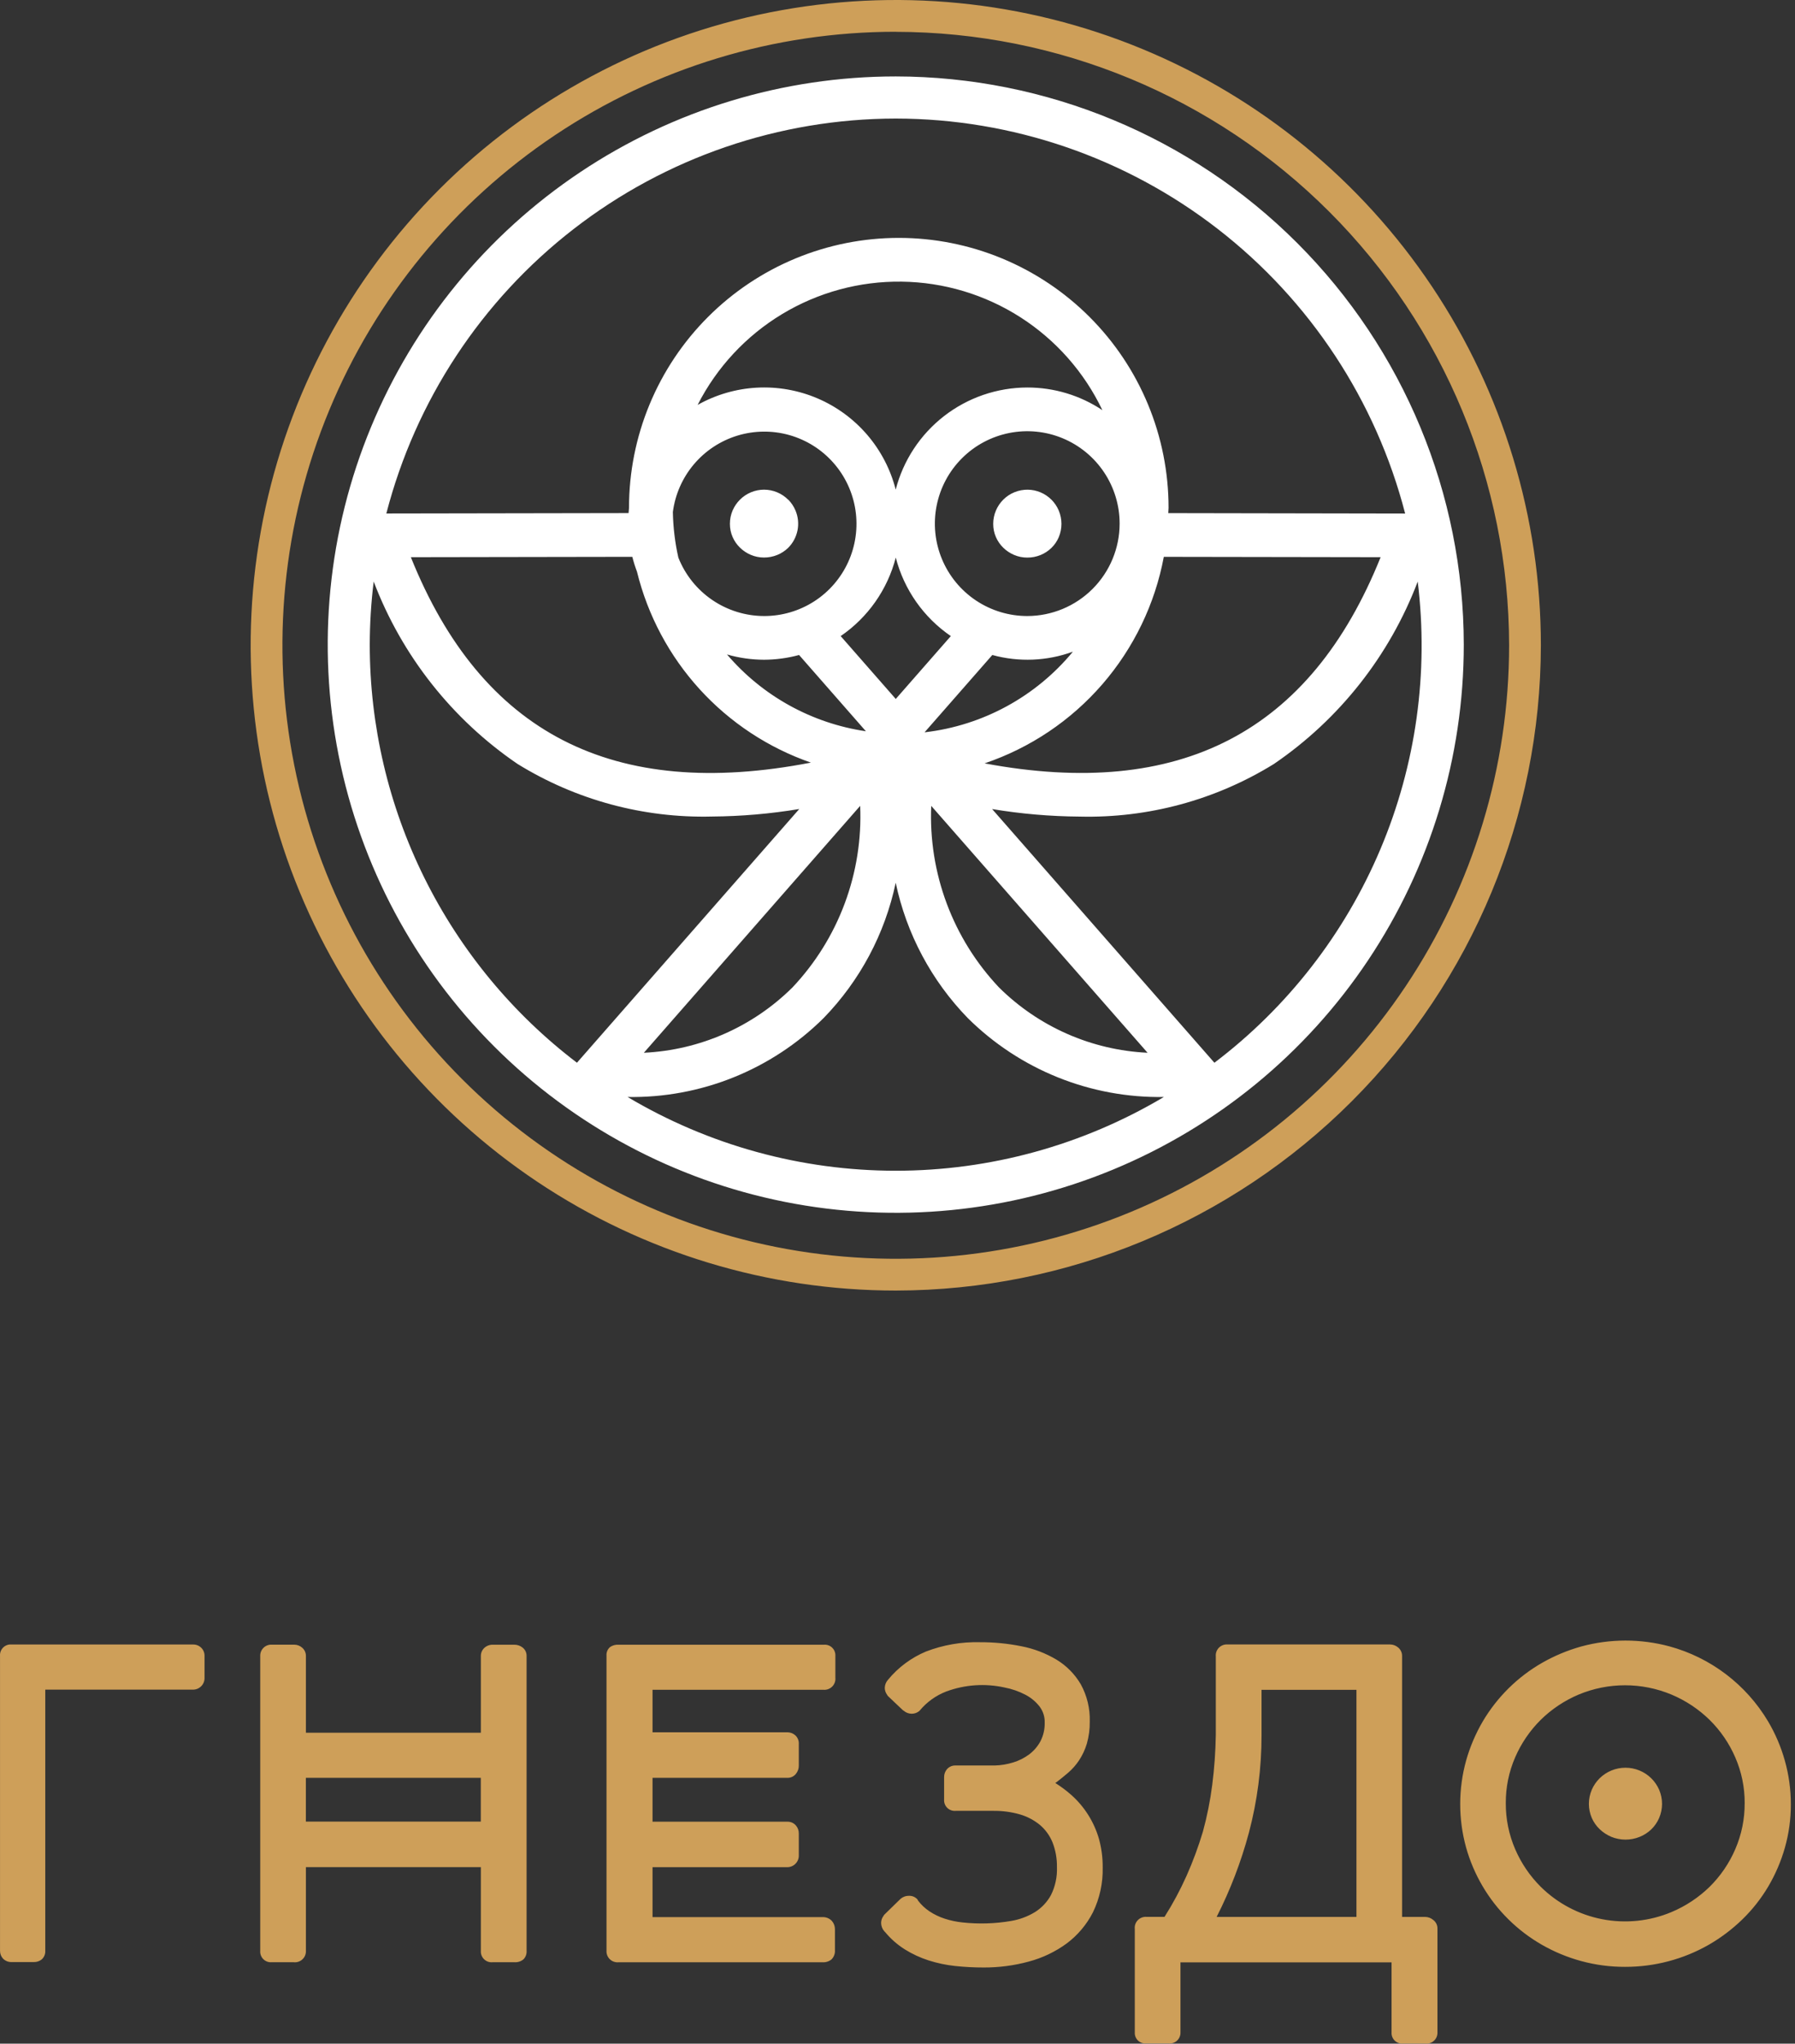
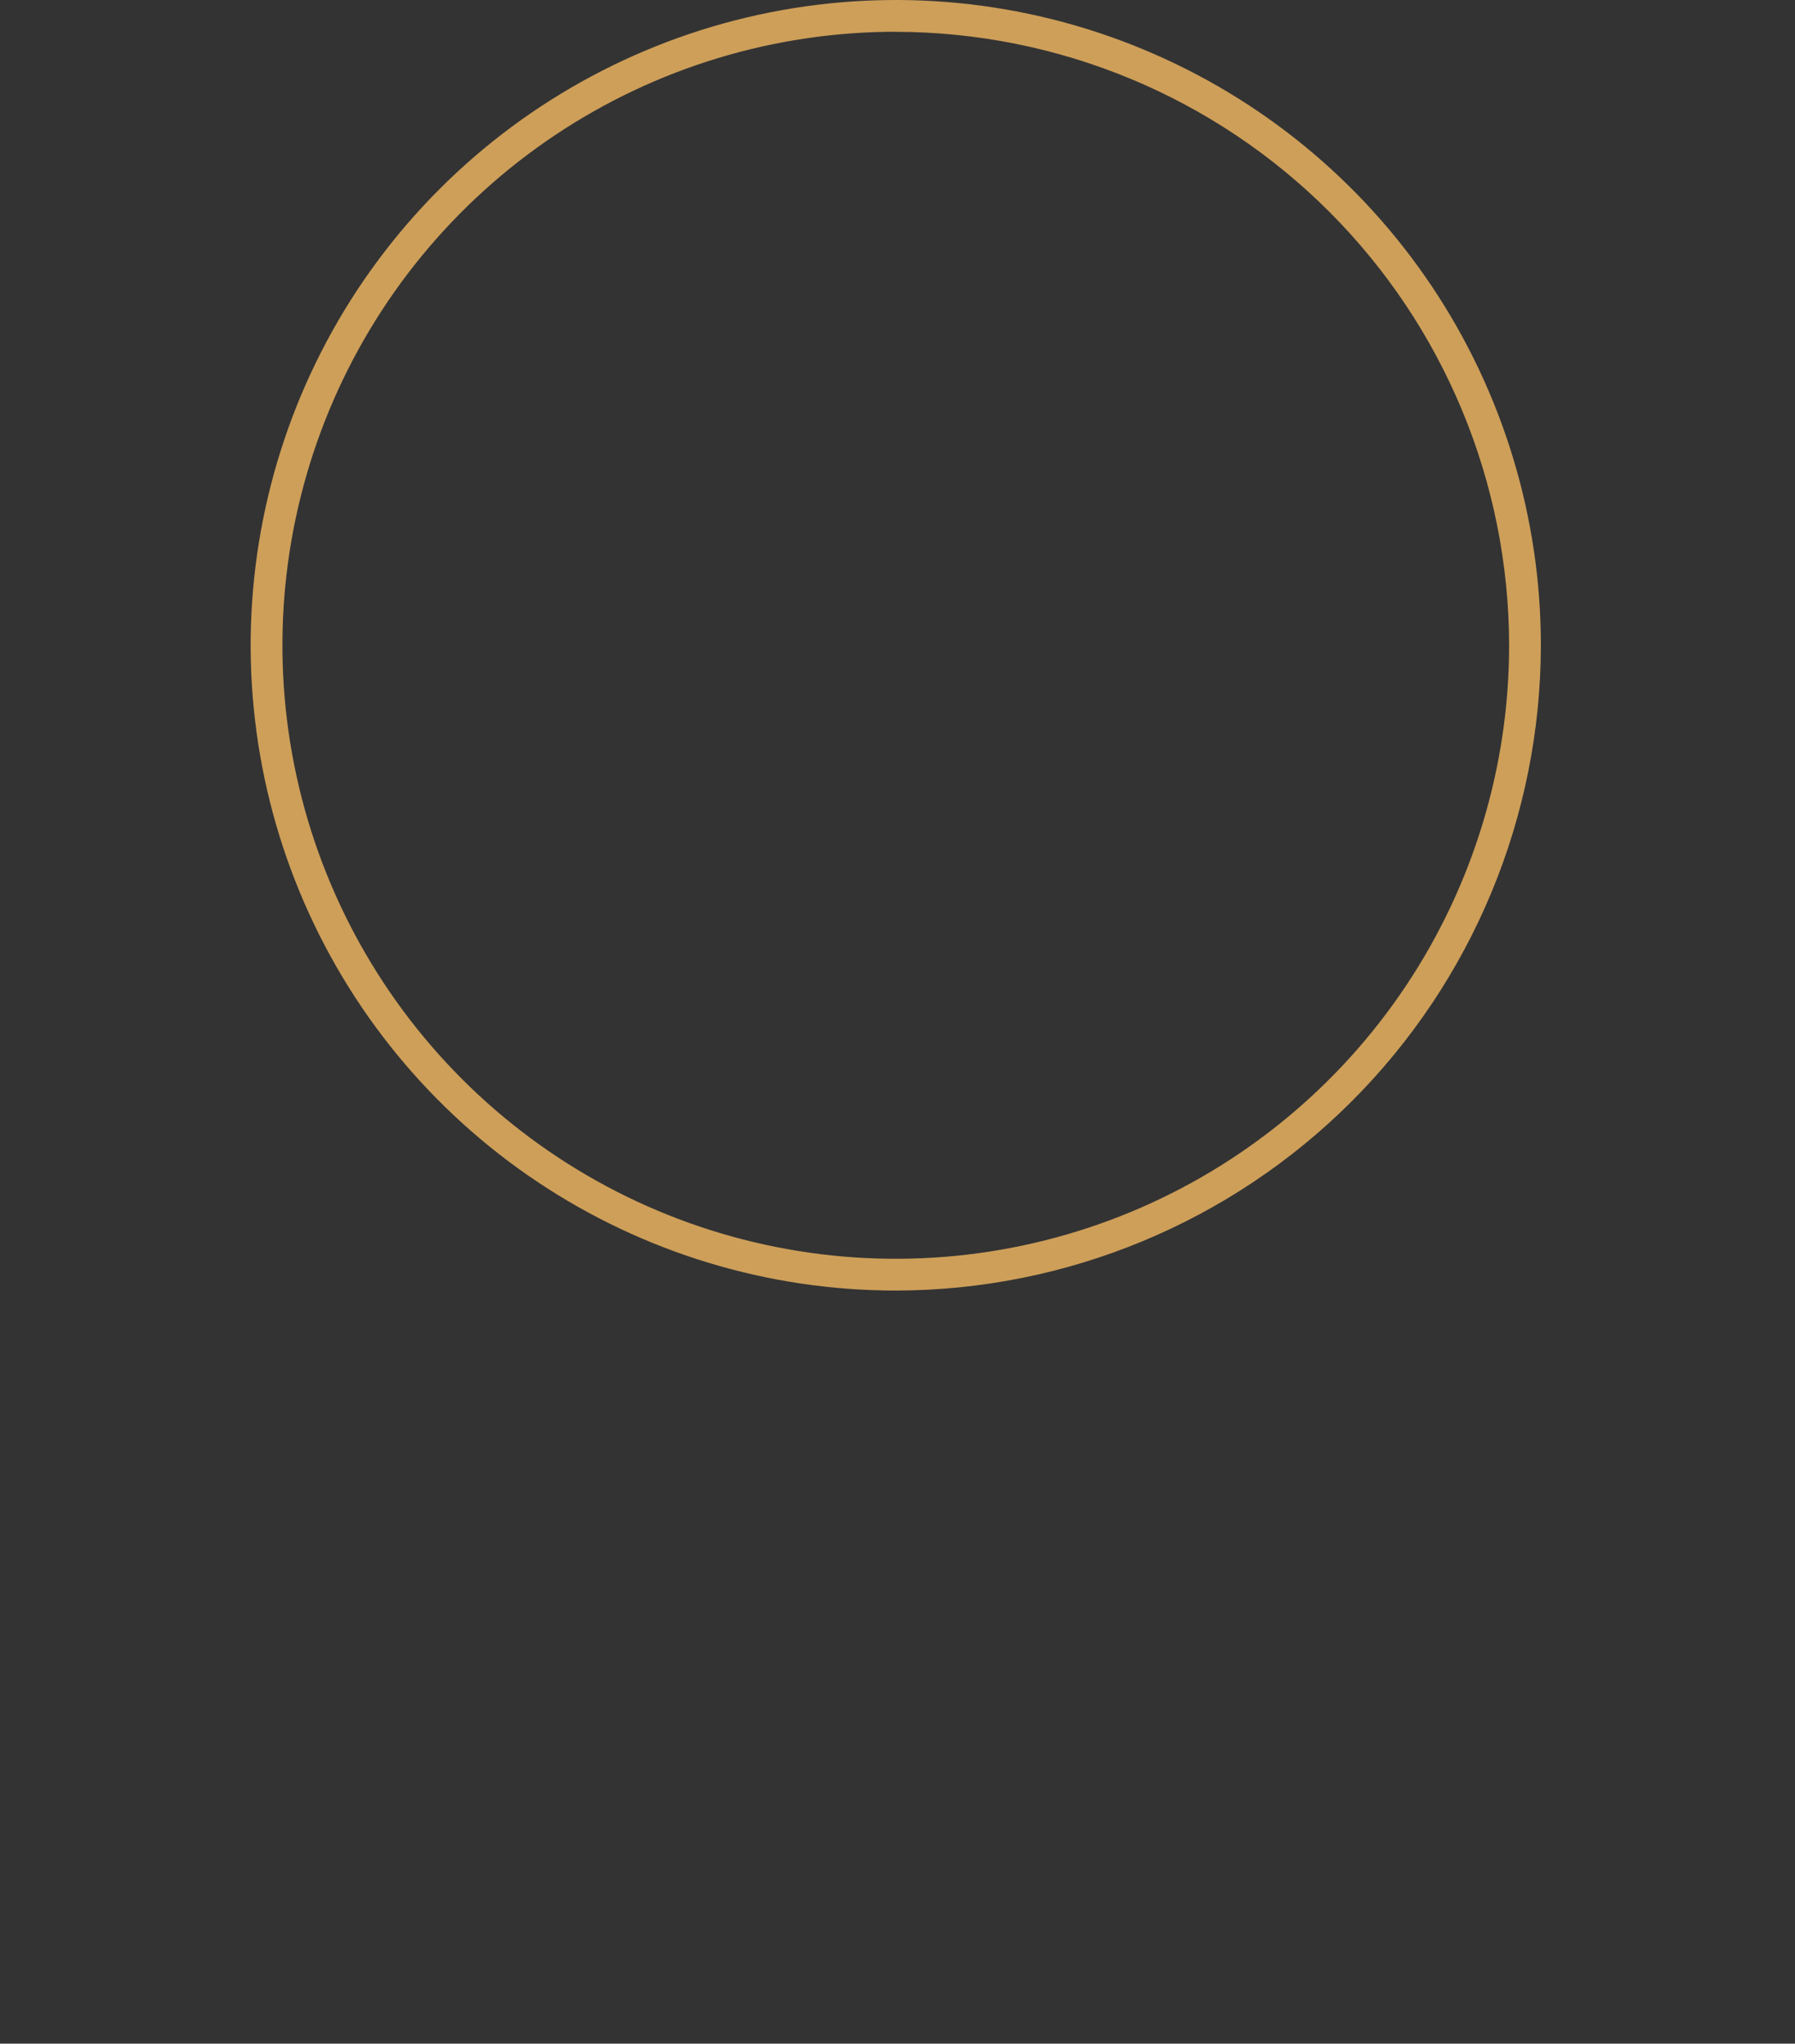
<svg xmlns="http://www.w3.org/2000/svg" width="123" height="140" viewBox="0 0 123 140" fill="none">
  <rect x="0" y="0" width="123" height="140" fill="#333333" stroke="none" />
-   <path fill-rule="evenodd" clip-rule="evenodd" d="M61.381 5.236C53.682 5.236 46.157 7.519 39.756 11.796C33.355 16.073 28.366 22.151 25.42 29.264C22.474 36.376 21.703 44.202 23.205 51.752C24.707 59.303 28.414 66.239 33.857 71.682C39.3 77.126 46.236 80.833 53.786 82.335C61.337 83.837 69.163 83.066 76.275 80.12C83.388 77.175 89.467 72.186 93.744 65.785C98.021 59.384 100.304 51.859 100.304 44.161C100.293 33.841 96.188 23.947 88.891 16.65C81.594 9.352 71.7 5.248 61.381 5.236ZM61.381 8.121C69.373 8.131 77.136 10.794 83.453 15.69C89.77 20.587 94.284 27.442 96.286 35.18L80.055 35.151C80.055 35.029 80.074 34.906 80.074 34.783C80.074 32.355 79.596 29.952 78.667 27.709C77.738 25.466 76.376 23.428 74.66 21.712C72.943 19.995 70.905 18.633 68.662 17.704C66.419 16.775 64.016 16.297 61.588 16.297C59.16 16.297 56.757 16.775 54.514 17.704C52.271 18.633 50.233 19.995 48.516 21.712C46.8 23.428 45.438 25.466 44.509 27.709C43.58 29.952 43.102 32.355 43.102 34.783C43.102 34.783 43.102 34.793 43.102 34.798C43.088 34.914 43.081 35.031 43.072 35.149L26.473 35.177C28.476 27.439 32.989 20.585 39.307 15.689C45.624 10.792 53.388 8.131 61.381 8.121ZM43.329 38.145C43.415 38.488 43.521 38.827 43.647 39.158C44.385 42.16 45.862 44.93 47.943 47.215C50.025 49.5 52.645 51.228 55.566 52.242C42.02 54.865 33.005 50.25 28.153 38.17L43.329 38.145ZM61.381 38.197C61.947 40.388 63.287 42.298 65.154 43.575L61.381 47.882L57.606 43.575C59.473 42.298 60.814 40.388 61.381 38.197ZM70.398 42.201C69.146 42.202 67.922 41.832 66.88 41.138C65.838 40.443 65.025 39.455 64.545 38.298C64.065 37.142 63.938 35.869 64.182 34.641C64.425 33.412 65.027 32.283 65.912 31.398C66.797 30.511 67.925 29.908 69.153 29.663C70.381 29.418 71.654 29.542 72.811 30.021C73.968 30.5 74.957 31.311 75.653 32.352C76.349 33.393 76.721 34.617 76.721 35.869C76.72 37.547 76.053 39.156 74.867 40.343C73.681 41.53 72.073 42.198 70.395 42.201H70.398ZM52.358 42.201C51.091 42.198 49.854 41.815 48.807 41.102C47.76 40.389 46.951 39.378 46.484 38.2C46.253 37.175 46.127 36.129 46.107 35.078C46.263 33.872 46.762 32.737 47.547 31.808C48.331 30.88 49.367 30.197 50.529 29.842C51.692 29.488 52.932 29.476 54.101 29.808C55.27 30.141 56.319 30.804 57.12 31.718C57.922 32.631 58.443 33.757 58.621 34.959C58.799 36.162 58.626 37.39 58.123 38.497C57.621 39.603 56.809 40.542 55.787 41.199C54.764 41.855 53.573 42.203 52.358 42.201ZM52.358 45.195C53.168 45.192 53.974 45.083 54.756 44.87L59.334 50.094C55.629 49.55 52.248 47.681 49.817 44.833C50.643 45.072 51.498 45.193 52.358 45.195ZM63.367 50.153L67.997 44.87C69.817 45.37 71.747 45.291 73.519 44.643C70.976 47.725 67.339 49.704 63.37 50.166L63.367 50.153ZM70.395 26.546C68.329 26.549 66.323 27.237 64.691 28.503C63.059 29.769 61.893 31.541 61.377 33.541C61.023 32.158 60.357 30.876 59.428 29.792C58.499 28.708 57.334 27.853 56.022 27.292C54.709 26.731 53.285 26.48 51.86 26.557C50.435 26.634 49.047 27.039 47.803 27.739C49.113 25.167 51.117 23.012 53.587 21.52C56.058 20.028 58.897 19.256 61.783 19.294C64.669 19.331 67.487 20.175 69.918 21.731C72.349 23.287 74.296 25.492 75.539 28.097C74.016 27.083 72.225 26.543 70.395 26.546ZM79.749 38.146L94.605 38.17C89.785 50.168 80.86 54.797 67.468 52.294C70.587 51.239 73.369 49.373 75.528 46.886C77.686 44.399 79.143 41.383 79.749 38.146ZM25.337 44.159C25.341 42.715 25.43 41.272 25.606 39.838C27.536 44.914 30.977 49.275 35.464 52.334C39.459 54.801 44.085 56.053 48.779 55.936C50.786 55.922 52.788 55.75 54.768 55.421L39.535 72.802C35.123 69.444 31.546 65.112 29.083 60.144C26.62 55.176 25.338 49.706 25.337 44.161V44.159ZM58.942 55.205C59.039 57.482 58.679 59.755 57.883 61.891C57.087 64.027 55.871 65.981 54.307 67.639C51.584 70.343 47.954 71.939 44.12 72.119L58.942 55.205ZM43.001 75.149C45.488 75.19 47.959 74.733 50.266 73.804C52.574 72.875 54.672 71.494 56.437 69.742C58.927 67.181 60.64 63.968 61.377 60.473C62.114 63.967 63.826 67.181 66.315 69.742C68.081 71.494 70.179 72.875 72.487 73.804C74.794 74.732 77.264 75.19 79.751 75.149C74.193 78.456 67.844 80.202 61.376 80.201C54.908 80.201 48.559 78.454 43.001 75.146V75.149ZM63.811 55.205L78.636 72.119C74.803 71.939 71.173 70.343 68.45 67.639C66.885 65.981 65.668 64.027 64.871 61.89C64.074 59.754 63.714 57.48 63.811 55.202V55.205ZM83.217 72.805L67.984 55.424C69.964 55.753 71.967 55.926 73.973 55.94C78.668 56.056 83.294 54.805 87.289 52.338C91.776 49.279 95.217 44.918 97.147 39.842C97.913 46.075 97.031 52.399 94.586 58.183C92.142 63.968 88.221 69.009 83.217 72.802V72.805ZM72.049 34.232C71.838 34.02 71.588 33.85 71.313 33.733C71.03 33.612 70.726 33.549 70.419 33.546C70.111 33.544 69.806 33.602 69.521 33.717C69.236 33.832 68.977 34.002 68.758 34.218C68.539 34.434 68.364 34.69 68.245 34.973C68.121 35.262 68.058 35.573 68.059 35.886C68.057 36.199 68.12 36.508 68.245 36.795C68.364 37.067 68.534 37.313 68.747 37.521C68.96 37.729 69.209 37.895 69.483 38.012C69.771 38.136 70.082 38.199 70.396 38.197C70.707 38.199 71.015 38.139 71.303 38.022C71.579 37.909 71.831 37.745 72.045 37.537C72.261 37.328 72.432 37.077 72.55 36.801C72.671 36.512 72.734 36.201 72.734 35.888C72.734 35.574 72.671 35.264 72.55 34.975C72.432 34.697 72.262 34.444 72.049 34.23V34.232ZM54.008 34.232C53.792 34.014 53.534 33.842 53.251 33.724C52.967 33.606 52.663 33.545 52.355 33.545C52.048 33.545 51.744 33.606 51.46 33.724C51.177 33.842 50.919 34.014 50.702 34.232C50.49 34.444 50.321 34.694 50.202 34.968C50.078 35.257 50.015 35.568 50.016 35.882C50.014 36.194 50.077 36.503 50.202 36.79C50.321 37.062 50.492 37.309 50.705 37.516C50.918 37.724 51.167 37.891 51.441 38.007C51.73 38.131 52.04 38.194 52.354 38.193C52.665 38.194 52.973 38.134 53.261 38.017C53.538 37.904 53.79 37.74 54.005 37.532C54.335 37.204 54.559 36.784 54.649 36.327C54.739 35.87 54.69 35.397 54.508 34.968C54.392 34.693 54.226 34.443 54.017 34.23L54.008 34.232Z" fill="white" />
  <path fill-rule="evenodd" clip-rule="evenodd" d="M61.381 88.409C52.638 88.409 44.092 85.816 36.822 80.959C29.553 76.102 23.887 69.198 20.542 61.121C17.196 53.043 16.32 44.155 18.026 35.581C19.732 27.006 23.942 19.129 30.124 12.947C36.306 6.765 44.182 2.555 52.757 0.849C61.332 -0.856 70.22 0.019 78.297 3.365C86.375 6.711 93.279 12.376 98.136 19.646C102.993 26.915 105.586 35.462 105.586 44.204C105.573 55.924 100.911 67.16 92.624 75.447C84.337 83.734 73.101 88.396 61.381 88.409ZM61.381 2.176C53.069 2.176 44.943 4.641 38.031 9.259C31.12 13.877 25.733 20.441 22.552 28.121C19.371 35.8 18.539 44.251 20.16 52.404C21.782 60.556 25.785 68.045 31.663 73.923C37.54 79.801 45.029 83.804 53.182 85.425C61.335 87.047 69.785 86.215 77.465 83.034C85.144 79.853 91.709 74.466 96.327 67.554C100.945 60.643 103.41 52.517 103.41 44.204C103.396 33.062 98.963 22.381 91.084 14.503C83.205 6.625 72.523 2.194 61.381 2.181V2.176Z" fill="#CE9F59" />
-   <path fill-rule="evenodd" clip-rule="evenodd" d="M13.231 112.656H0.79C0.685 112.647 0.579 112.66 0.48 112.696C0.381 112.732 0.291 112.789 0.216 112.863C0.141 112.937 0.083 113.026 0.046 113.125C0.009 113.223 -0.006 113.329 0.002 113.434V133.632C-0.002 133.836 0.074 134.033 0.213 134.182C0.293 134.26 0.388 134.32 0.492 134.36C0.597 134.399 0.708 134.416 0.819 134.41H2.317C2.512 134.416 2.704 134.352 2.857 134.23C2.94 134.155 3.006 134.063 3.048 133.959C3.091 133.856 3.109 133.744 3.102 133.632V115.749H13.228C13.335 115.748 13.441 115.726 13.54 115.683C13.638 115.64 13.727 115.578 13.801 115.5C13.874 115.422 13.931 115.33 13.969 115.229C14.005 115.128 14.022 115.021 14.016 114.914V113.434C14.018 113.331 13.999 113.229 13.96 113.133C13.921 113.038 13.864 112.952 13.79 112.879C13.716 112.807 13.629 112.749 13.533 112.711C13.437 112.673 13.334 112.654 13.231 112.656ZM35.233 112.671H33.767C33.554 112.666 33.347 112.743 33.189 112.887C33.112 112.958 33.051 113.045 33.01 113.142C32.968 113.239 32.948 113.343 32.95 113.449V118.701H20.962V113.445C20.964 113.338 20.942 113.231 20.899 113.133C20.855 113.035 20.791 112.947 20.709 112.877C20.554 112.739 20.354 112.665 20.146 112.667H18.619C18.515 112.662 18.412 112.679 18.314 112.716C18.217 112.753 18.129 112.81 18.055 112.883C17.981 112.956 17.923 113.044 17.884 113.141C17.846 113.237 17.828 113.341 17.832 113.445V133.643C17.824 133.748 17.839 133.854 17.876 133.952C17.913 134.051 17.971 134.14 18.046 134.214C18.12 134.288 18.211 134.345 18.31 134.381C18.409 134.417 18.515 134.43 18.619 134.421H20.117C20.225 134.435 20.335 134.424 20.439 134.391C20.543 134.357 20.639 134.301 20.719 134.227C20.8 134.153 20.863 134.063 20.905 133.962C20.947 133.861 20.966 133.752 20.962 133.643V127.907H32.95V133.643C32.943 133.751 32.96 133.858 32.999 133.958C33.039 134.058 33.099 134.149 33.177 134.223C33.255 134.297 33.348 134.353 33.45 134.388C33.552 134.422 33.661 134.433 33.767 134.421H35.24C35.466 134.439 35.69 134.37 35.866 134.227C35.942 134.151 36 134.059 36.038 133.959C36.075 133.858 36.091 133.75 36.084 133.643V113.445C36.087 113.331 36.063 113.218 36.014 113.115C35.964 113.013 35.891 112.923 35.8 112.855C35.637 112.731 35.437 112.666 35.233 112.671ZM32.946 121.794V124.789H20.959V121.79H32.946V121.794ZM56.456 112.671H42.374C42.172 112.659 41.973 112.715 41.806 112.829C41.721 112.901 41.654 112.992 41.612 113.094C41.569 113.197 41.551 113.308 41.56 113.419V133.617C41.552 133.726 41.568 133.836 41.606 133.938C41.644 134.041 41.705 134.134 41.782 134.21C41.86 134.287 41.954 134.346 42.056 134.383C42.159 134.42 42.269 134.435 42.378 134.425H56.368C56.588 134.437 56.804 134.367 56.975 134.23C57.059 134.147 57.123 134.047 57.164 133.936C57.205 133.826 57.222 133.708 57.213 133.59V132.167C57.216 131.957 57.142 131.753 57.005 131.594C56.921 131.504 56.817 131.433 56.702 131.388C56.586 131.343 56.463 131.324 56.339 131.332H44.715V127.911H53.948C54.056 127.91 54.162 127.888 54.261 127.845C54.36 127.803 54.449 127.74 54.522 127.662C54.596 127.584 54.653 127.492 54.69 127.391C54.727 127.29 54.743 127.182 54.737 127.075V125.602C54.74 125.4 54.669 125.203 54.536 125.05C54.463 124.967 54.373 124.901 54.271 124.856C54.169 124.812 54.059 124.791 53.948 124.795H44.715V121.79H53.948C54.063 121.794 54.177 121.77 54.281 121.721C54.385 121.672 54.476 121.599 54.546 121.508C54.671 121.351 54.739 121.156 54.737 120.955V119.476C54.745 119.358 54.725 119.241 54.678 119.133C54.632 119.025 54.56 118.929 54.47 118.854C54.323 118.734 54.138 118.669 53.948 118.669H44.715V115.758H56.426C56.537 115.768 56.649 115.752 56.753 115.713C56.858 115.674 56.952 115.612 57.03 115.533C57.108 115.453 57.167 115.357 57.204 115.252C57.241 115.147 57.254 115.035 57.242 114.924V113.445C57.25 113.34 57.234 113.235 57.197 113.137C57.16 113.039 57.102 112.95 57.027 112.877C56.953 112.803 56.863 112.747 56.764 112.711C56.665 112.676 56.56 112.662 56.456 112.671ZM74.564 124.322C74.243 123.815 73.853 123.356 73.404 122.958C73.064 122.657 72.699 122.385 72.314 122.144L72.422 122.067C72.685 121.865 72.946 121.652 73.205 121.43C73.487 121.185 73.735 120.903 73.942 120.591C74.173 120.24 74.352 119.857 74.473 119.454C74.615 118.958 74.682 118.445 74.674 117.929C74.7 117.042 74.488 116.164 74.061 115.385C73.655 114.691 73.082 114.109 72.394 113.693C71.652 113.25 70.839 112.94 69.991 112.776C69.055 112.588 68.101 112.495 67.146 112.499C65.886 112.467 64.632 112.684 63.455 113.136C62.44 113.56 61.544 114.226 60.847 115.076C60.71 115.227 60.633 115.421 60.628 115.625C60.629 115.794 60.684 115.959 60.784 116.095C60.802 116.134 60.827 116.17 60.858 116.199L61.865 117.153C61.888 117.173 61.913 117.191 61.94 117.204C62.088 117.328 62.274 117.397 62.467 117.398C62.648 117.4 62.826 117.342 62.97 117.231C62.989 117.216 63.007 117.199 63.023 117.181C63.508 116.597 64.134 116.148 64.841 115.875C66.117 115.403 67.502 115.308 68.83 115.6C69.326 115.694 69.805 115.859 70.252 116.091C70.635 116.287 70.97 116.565 71.234 116.903C71.472 117.217 71.597 117.603 71.587 117.997C71.599 118.445 71.499 118.888 71.294 119.287C71.104 119.638 70.841 119.945 70.521 120.185C70.188 120.432 69.814 120.62 69.417 120.739C69.009 120.864 68.586 120.934 68.16 120.945H65.482C65.369 120.939 65.255 120.96 65.151 121.006C65.047 121.051 64.955 121.12 64.882 121.207C64.759 121.356 64.692 121.544 64.694 121.738V123.274C64.686 123.379 64.701 123.485 64.738 123.583C64.775 123.682 64.833 123.771 64.908 123.845C64.983 123.919 65.073 123.976 65.172 124.011C65.272 124.047 65.377 124.06 65.482 124.051H68.059C68.679 124.043 69.297 124.125 69.893 124.296C70.392 124.442 70.858 124.687 71.26 125.017C71.637 125.338 71.931 125.744 72.119 126.202C72.332 126.745 72.436 127.324 72.425 127.907C72.452 128.572 72.31 129.233 72.012 129.828C71.752 130.303 71.374 130.703 70.915 130.99C70.416 131.292 69.864 131.497 69.288 131.594C68.187 131.782 67.065 131.816 65.955 131.696C65.542 131.653 65.135 131.568 64.741 131.44C64.367 131.32 64.011 131.148 63.683 130.931C63.387 130.732 63.126 130.487 62.91 130.203C62.894 130.157 62.867 130.115 62.833 130.08C62.76 130.011 62.674 129.956 62.58 129.92C62.485 129.884 62.385 129.868 62.284 129.872C62.17 129.87 62.058 129.891 61.953 129.933C61.847 129.975 61.751 130.038 61.67 130.117L60.605 131.156C60.577 131.183 60.554 131.215 60.539 131.251C60.435 131.389 60.379 131.556 60.378 131.727C60.379 131.94 60.457 132.144 60.598 132.303C60.613 132.322 60.63 132.339 60.649 132.353C61.031 132.816 61.485 133.215 61.992 133.536C62.504 133.856 63.053 134.111 63.628 134.296C64.221 134.485 64.831 134.614 65.45 134.68C66.098 134.749 66.75 134.783 67.402 134.782C68.445 134.787 69.484 134.651 70.49 134.378C71.427 134.13 72.309 133.709 73.091 133.138C73.848 132.573 74.464 131.841 74.893 131C75.356 130.045 75.585 128.993 75.56 127.932C75.566 127.268 75.48 126.607 75.304 125.968C75.136 125.387 74.887 124.833 74.564 124.322ZM97.663 131.318H96.075V113.445C96.078 113.331 96.054 113.219 96.005 113.116C95.957 113.013 95.885 112.923 95.796 112.852C95.641 112.723 95.446 112.653 95.244 112.652H84.113C84.004 112.645 83.895 112.661 83.793 112.7C83.691 112.739 83.599 112.799 83.522 112.877C83.446 112.955 83.388 113.049 83.351 113.152C83.315 113.255 83.301 113.365 83.312 113.473V118.845C83.293 119.994 83.212 121.141 83.066 122.281C82.928 123.359 82.715 124.425 82.428 125.472C82.119 126.507 81.744 127.52 81.305 128.506C80.871 129.477 80.367 130.416 79.797 131.314H78.562C78.452 131.306 78.341 131.322 78.238 131.362C78.134 131.401 78.041 131.463 77.964 131.543C77.888 131.623 77.83 131.719 77.794 131.823C77.759 131.928 77.747 132.04 77.76 132.15V139.233C77.755 139.338 77.772 139.442 77.812 139.539C77.851 139.636 77.911 139.723 77.987 139.794C78.064 139.865 78.155 139.919 78.254 139.952C78.353 139.985 78.458 139.995 78.562 139.983H80.059C80.165 139.997 80.272 139.988 80.374 139.956C80.475 139.924 80.569 139.871 80.648 139.8C80.727 139.728 80.789 139.641 80.831 139.543C80.873 139.445 80.893 139.34 80.89 139.233V134.431H95.355V139.217C95.347 139.322 95.362 139.428 95.399 139.527C95.436 139.625 95.494 139.715 95.569 139.789C95.644 139.863 95.734 139.92 95.833 139.955C95.932 139.991 96.038 140.005 96.143 139.995H97.669C97.777 140.008 97.886 139.996 97.989 139.962C98.091 139.928 98.185 139.872 98.264 139.798C98.344 139.724 98.406 139.634 98.446 139.534C98.487 139.433 98.505 139.326 98.5 139.217V132.119C98.502 132.004 98.477 131.89 98.427 131.786C98.376 131.683 98.302 131.593 98.209 131.524C98.056 131.394 97.864 131.321 97.663 131.318ZM83.368 131.318C84.302 129.48 85.043 127.549 85.577 125.558C86.157 123.371 86.449 121.117 86.445 118.854V115.762H92.949V131.318H83.377H83.368ZM122.303 120.609C122.039 119.666 121.653 118.763 121.154 117.921C119.65 115.395 117.224 113.552 114.387 112.781C112.414 112.253 110.336 112.255 108.364 112.788C107.42 113.051 106.513 113.429 105.664 113.915C103.988 114.878 102.59 116.259 101.606 117.922C101.114 118.763 100.73 119.663 100.465 120.601C99.925 122.547 99.923 124.604 100.459 126.551C100.72 127.484 101.101 128.379 101.593 129.214C102.08 130.042 102.674 130.803 103.358 131.478C104.043 132.156 104.813 132.742 105.649 133.222C106.498 133.709 107.405 134.085 108.349 134.342C109.33 134.608 110.343 134.742 111.359 134.738C113.371 134.743 115.35 134.221 117.097 133.222C117.931 132.741 118.702 132.158 119.393 131.487C120.081 130.819 120.677 130.062 121.166 129.237C121.659 128.402 122.043 127.506 122.308 126.573C122.581 125.607 122.719 124.608 122.716 123.604C122.717 122.591 122.578 121.583 122.303 120.609ZM119.551 123.52C119.558 124.605 119.339 125.681 118.908 126.677C118.494 127.642 117.896 128.517 117.149 129.255C116.395 129.99 115.508 130.577 114.537 130.985C113.039 131.613 111.389 131.784 109.795 131.476C108.201 131.169 106.733 130.395 105.578 129.255C104.835 128.515 104.24 127.64 103.825 126.677C103.395 125.681 103.176 124.605 103.182 123.52C103.176 122.441 103.395 121.372 103.825 120.383C104.241 119.423 104.836 118.552 105.578 117.815C106.327 117.08 107.209 116.493 108.176 116.085C109.183 115.665 110.263 115.449 111.354 115.449C112.445 115.449 113.526 115.665 114.533 116.085C115.505 116.493 116.391 117.08 117.146 117.817C117.891 118.551 118.489 119.422 118.904 120.383C119.336 121.372 119.557 122.44 119.552 123.52H119.551ZM113.155 121.824C112.682 121.358 112.045 121.097 111.382 121.097C110.719 121.097 110.082 121.358 109.609 121.824C109.384 122.048 109.202 122.313 109.075 122.605C108.944 122.91 108.876 123.239 108.876 123.571C108.876 123.903 108.944 124.232 109.075 124.537C109.202 124.826 109.385 125.088 109.613 125.306C109.843 125.526 110.111 125.702 110.403 125.827C111.027 126.084 111.727 126.087 112.353 125.835C112.648 125.717 112.918 125.543 113.149 125.324C113.379 125.101 113.563 124.835 113.69 124.541C113.821 124.235 113.889 123.906 113.889 123.573C113.889 123.24 113.821 122.911 113.69 122.605C113.562 122.313 113.381 122.048 113.155 121.824Z" fill="#CE9F59" />
</svg>